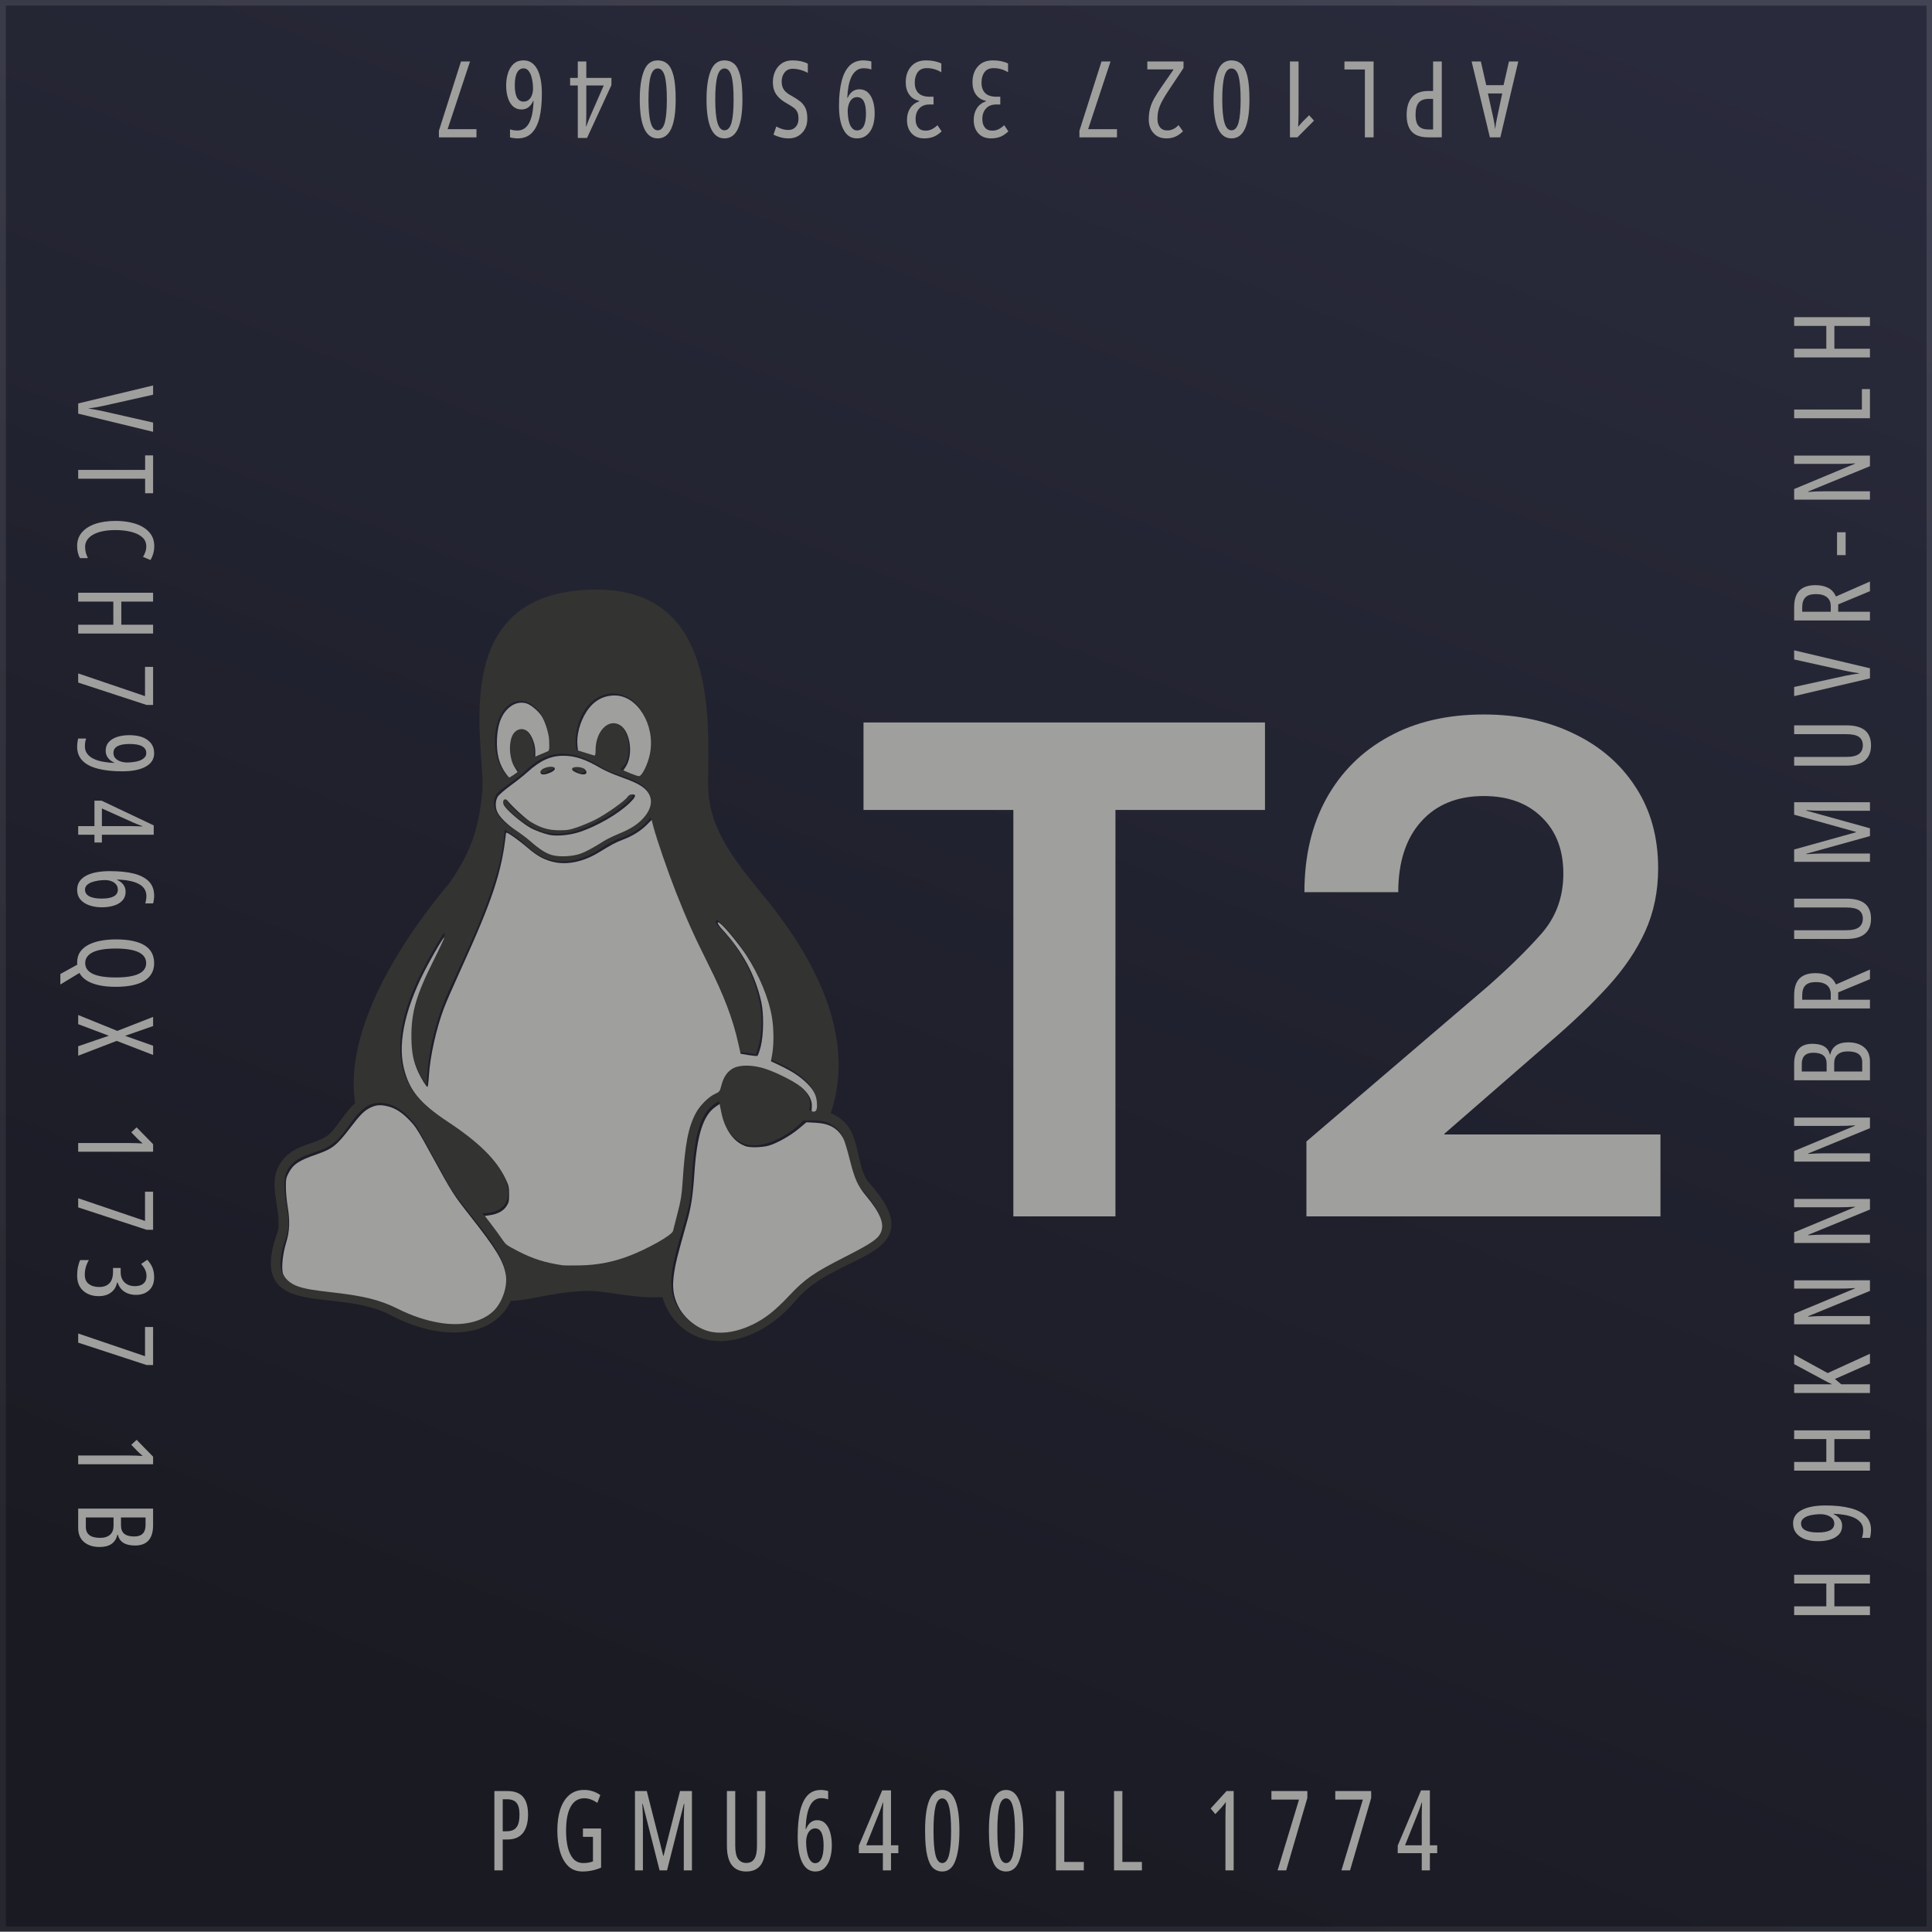
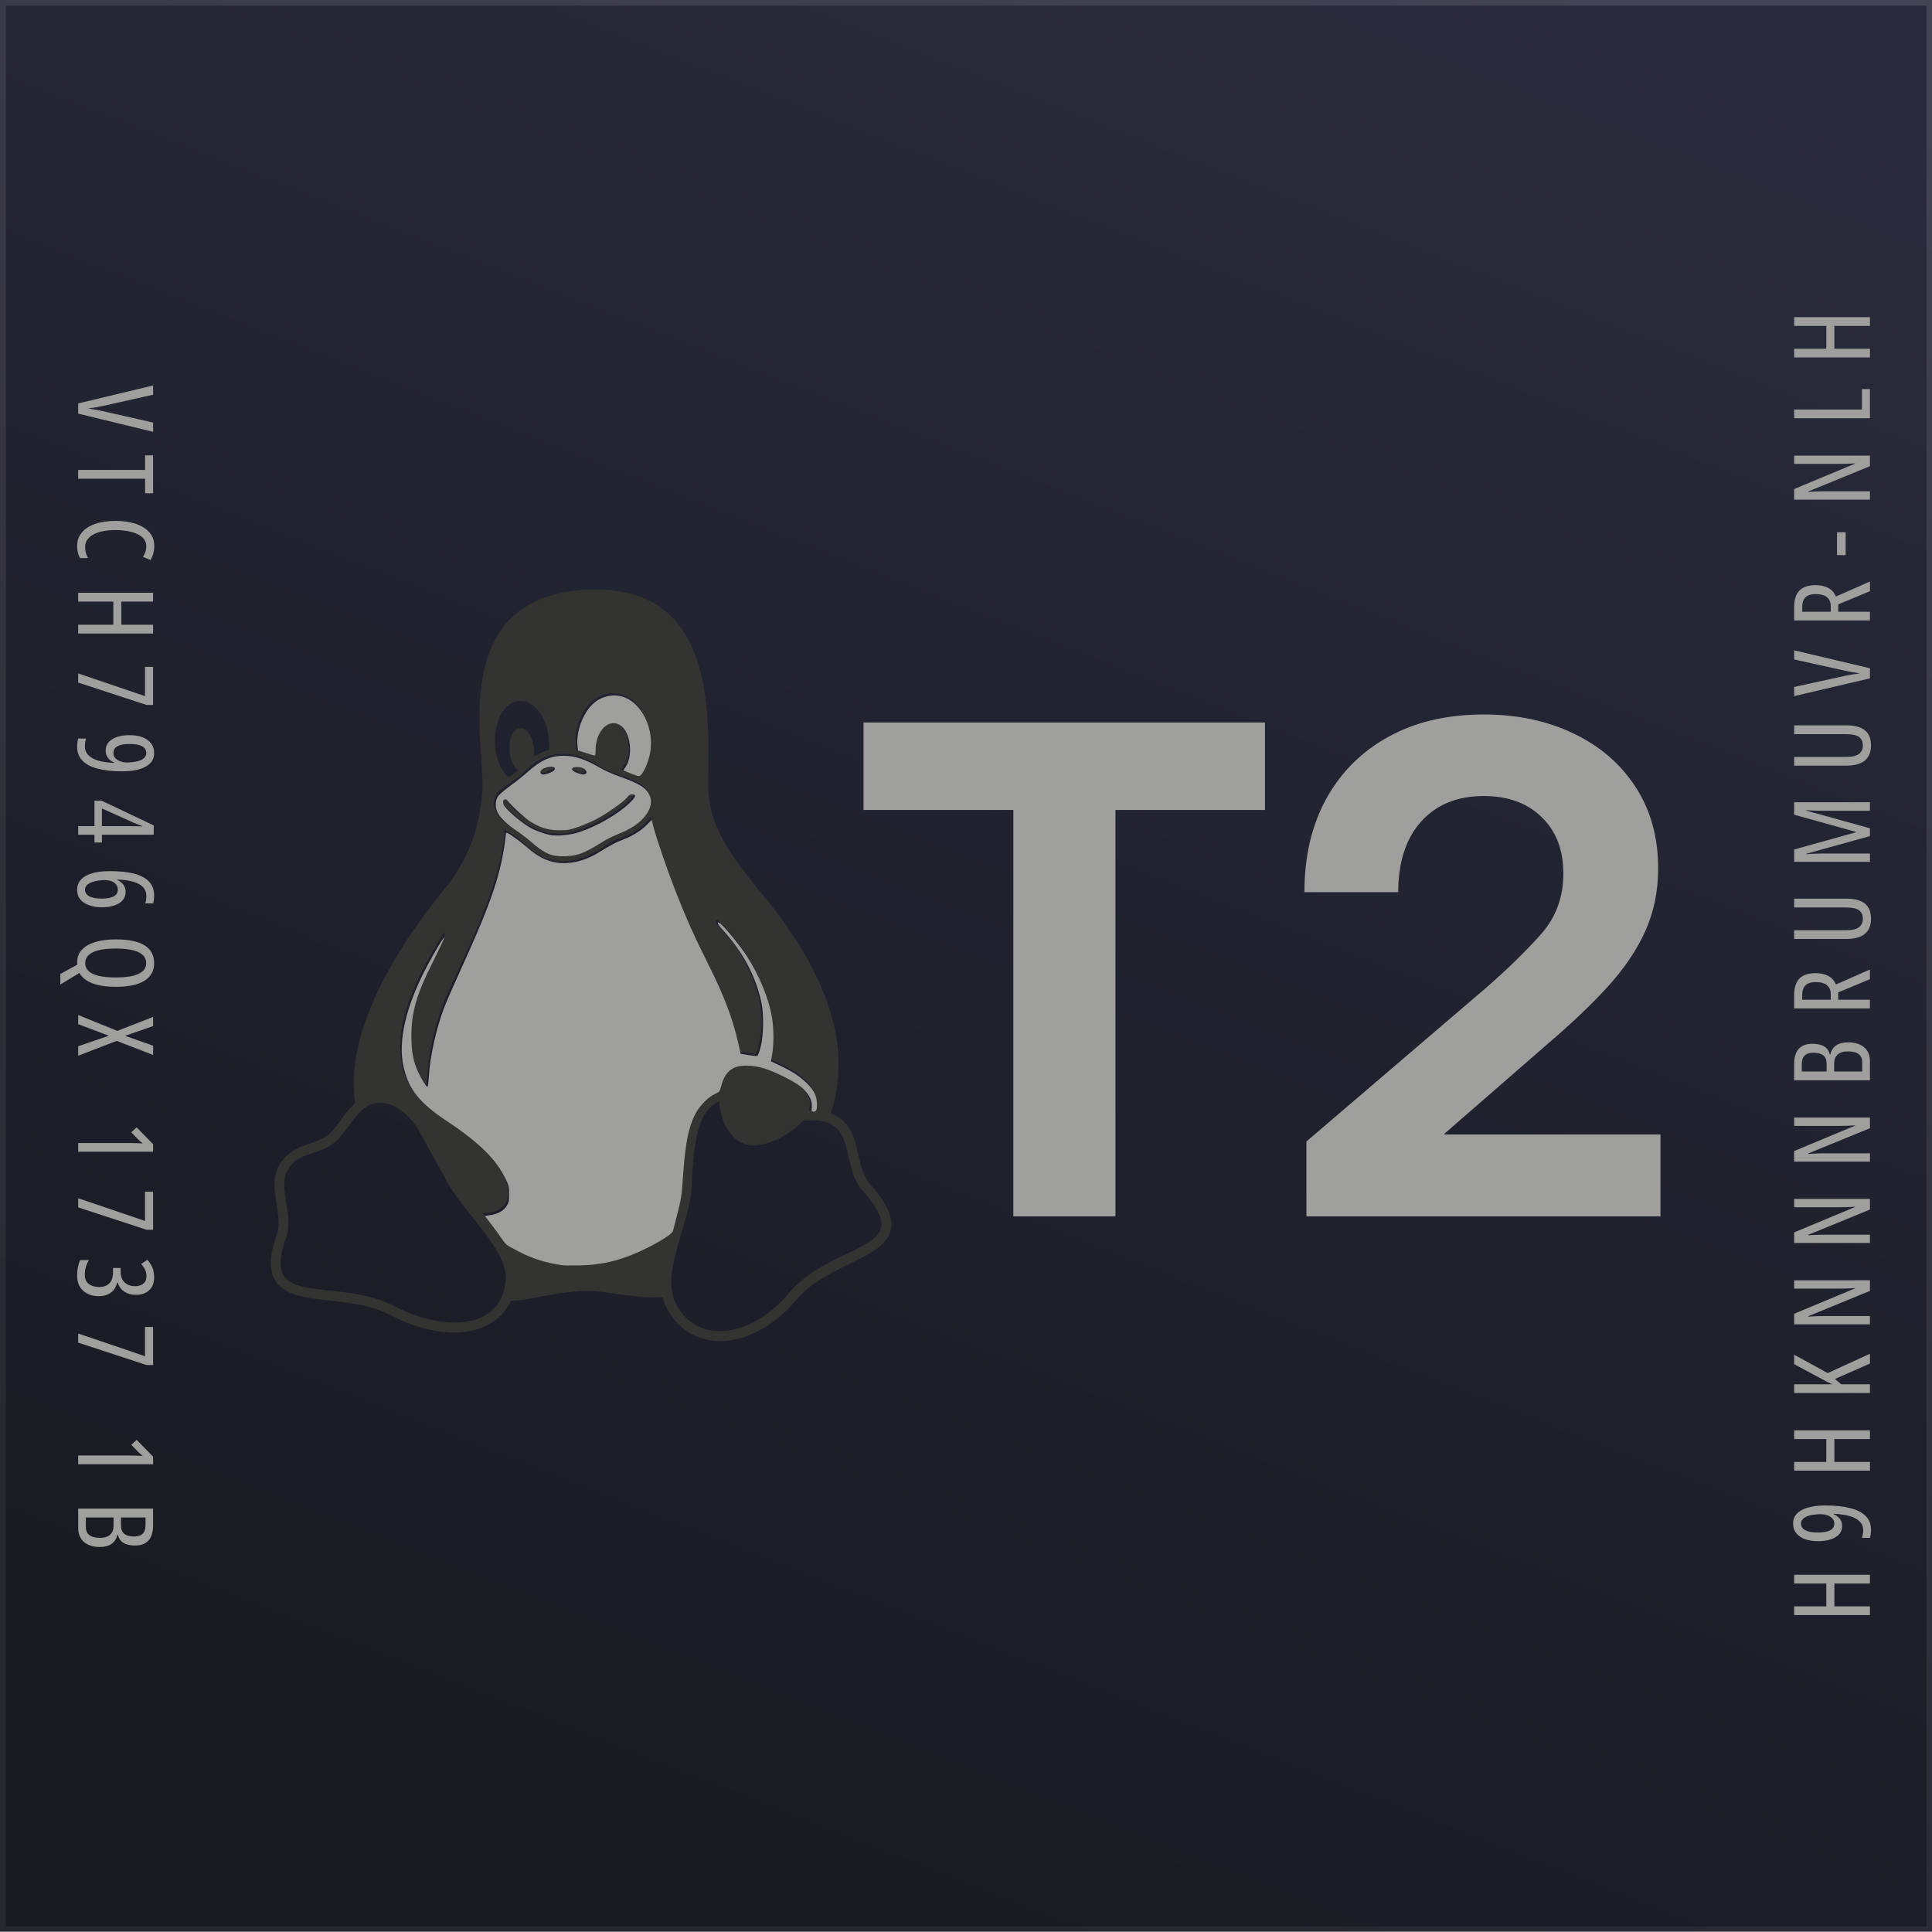
<svg xmlns="http://www.w3.org/2000/svg" xmlns:ns1="http://sodipodi.sourceforge.net/DTD/sodipodi-0.dtd" xmlns:ns2="http://www.inkscape.org/namespaces/inkscape" xmlns:xlink="http://www.w3.org/1999/xlink" width="512" height="512" viewBox="0 0 128 128" version="1.1" id="svg1" xml:space="preserve" ns1:docname="t2linux-logo-large.svg" ns2:version="1.3.2 (091e20ef0f, 2023-11-25, custom)" ns2:export-filename="t2linux-logo-512.png" ns2:export-xdpi="96" ns2:export-ydpi="96">
  <ns1:namedview id="namedview1" pagecolor="#ffffff" bordercolor="#000000" borderopacity="0.25" ns2:showpageshadow="2" ns2:pageopacity="0.0" ns2:pagecheckerboard="0" ns2:deskcolor="#d1d1d1" ns2:document-units="px" showgrid="false" showguides="true" ns2:zoom="1" ns2:cx="263" ns2:cy="218" ns2:window-width="2409" ns2:window-height="1308" ns2:window-x="1070" ns2:window-y="302" ns2:window-maximized="0" ns2:current-layer="layer3">
    <ns2:page x="0" y="0" width="128" height="128" id="page5" margin="0" bleed="0" ns2:export-filename="Page 2.png" ns2:export-xdpi="201.92534" ns2:export-ydpi="201.92534" />
    <ns2:grid id="grid29" units="px" originx="0" originy="0" spacingx="0.25" spacingy="0.25" empcolor="#0099e5" empopacity="0.302" color="#0099e5" opacity="0.149" empspacing="5" dotted="false" gridanglex="30" gridanglez="30" visible="false" />
  </ns1:namedview>
  <defs id="defs1">
    <linearGradient id="linearGradient29" ns2:collect="always">
      <stop style="stop-color:#2b2c3e;stop-opacity:0.889;" offset="0" id="stop29" />
      <stop style="stop-color:#191a22;stop-opacity:0.943;" offset="1" id="stop30" />
    </linearGradient>
    <filter style="color-interpolation-filters:sRGB" ns2:label="Noise Fill" id="filter42" x="0" y="0" width="1" height="1">
      <feTurbulence type="fractalNoise" baseFrequency="8 8" numOctaves="1" seed="127" result="turbulence" id="feTurbulence41" />
      <feComposite in="SourceGraphic" in2="turbulence" operator="out" result="composite1" id="feComposite41" />
      <feColorMatrix values="1 0 0 0 0 0 1 0 0 0 0 0 1 0 0 0 0 0 40 -22 " result="color" id="feColorMatrix41" />
      <feFlood flood-opacity="1" flood-color="rgb(215,216,223)" result="flood" id="feFlood41" />
      <feMerge result="merge" id="feMerge42">
        <feMergeNode in="flood" id="feMergeNode41" />
        <feMergeNode in="color" id="feMergeNode42" />
      </feMerge>
      <feComposite in2="SourceGraphic" operator="in" result="fbSourceGraphic" id="feComposite42" />
      <feColorMatrix result="fbSourceGraphicAlpha" in="fbSourceGraphic" values="0 0 0 -1 0 0 0 0 -1 0 0 0 0 -1 0 0 0 0 1 0" id="feColorMatrix42" />
      <feTurbulence id="feTurbulence42" type="fractalNoise" baseFrequency="8 8" numOctaves="1" seed="128" result="turbulence" />
      <feComposite id="feComposite43" in="fbSourceGraphic" in2="turbulence" operator="out" result="composite1" />
      <feColorMatrix id="feColorMatrix43" values="1 0 0 0 0 0 1 0 0 0 0 0 1 0 0 0 0 0 40 -22 " result="color" />
      <feFlood id="feFlood43" flood-opacity="1" flood-color="rgb(215,216,223)" result="flood" />
      <feMerge id="feMerge43" result="merge">
        <feMergeNode id="feMergeNode43" in="flood" />
        <feMergeNode id="feMergeNode44" in="color" />
      </feMerge>
      <feComposite id="feComposite44" in2="fbSourceGraphic" operator="in" result="composite2" />
    </filter>
    <filter ns2:label="Noise Fill" ns2:menu="Image Effects" ns2:menu-tooltip="Adds a small scale graininess" style="color-interpolation-filters:sRGB" id="filter59" x="-0.003" y="-0.003" width="1.006" height="1.006">
      <feTurbulence type="fractalNoise" numOctaves="3" baseFrequency="1" seed="0" result="result0" id="feTurbulence58" />
      <feColorMatrix result="result4" values="0" type="saturate" id="feColorMatrix58" />
      <feComposite in="SourceGraphic" in2="result4" operator="arithmetic" k1="1.25" k2="0.5" k3="0.5" result="result2" id="feComposite58" k4="0" />
      <feBlend result="result5" mode="normal" in="result2" in2="SourceGraphic" id="feBlend58" />
      <feComposite in="result5" in2="SourceGraphic" operator="in" result="fbSourceGraphic" id="feComposite59" />
      <feColorMatrix result="fbSourceGraphicAlpha" in="fbSourceGraphic" values="0 0 0 -1 0 0 0 0 -1 0 0 0 0 -1 0 0 0 0 1 0" id="feColorMatrix147" />
      <feTurbulence id="feTurbulence147" type="fractalNoise" baseFrequency="32 32" numOctaves="2" seed="64" result="turbulence" />
      <feComposite id="feComposite147" in="fbSourceGraphic" in2="turbulence" operator="in" result="composite1" />
      <feColorMatrix id="feColorMatrix148" values="1 0 0 0 0 0 1 0 0 0 0 0 1 0 0 0 0 0 22 -8 " result="color" />
      <feFlood id="feFlood148" flood-opacity="1" flood-color="rgb(215,216,223)" result="flood" />
      <feMerge id="feMerge148" result="merge">
        <feMergeNode id="feMergeNode148" in="flood" />
        <feMergeNode id="feMergeNode149" in="color" />
      </feMerge>
      <feComposite id="feComposite149" in2="fbSourceGraphic" operator="in" result="fbSourceGraphic" />
      <feColorMatrix result="fbSourceGraphicAlpha" in="fbSourceGraphic" values="0 0 0 -1 0 0 0 0 -1 0 0 0 0 -1 0 0 0 0 1 0" id="feColorMatrix149" />
      <feTurbulence id="feTurbulence149" type="fractalNoise" baseFrequency="32 32" numOctaves="2" seed="64" result="turbulence" />
      <feComposite id="feComposite150" in="fbSourceGraphic" in2="turbulence" operator="in" result="composite1" />
      <feColorMatrix id="feColorMatrix150" values="1 0 0 0 0 0 1 0 0 0 0 0 1 0 0 0 0 0 22 -8 " result="color" />
      <feFlood id="feFlood150" flood-opacity="1" flood-color="rgb(215,216,223)" result="flood" />
      <feMerge id="feMerge150" result="merge">
        <feMergeNode id="feMergeNode150" in="flood" />
        <feMergeNode id="feMergeNode151" in="color" />
      </feMerge>
      <feComposite id="feComposite151" in2="fbSourceGraphic" operator="in" result="composite2" />
      <feGaussianBlur stdDeviation="0.089" id="feGaussianBlur151" />
    </filter>
    <linearGradient ns2:collect="always" xlink:href="#linearGradient29" id="linearGradient31" gradientUnits="userSpaceOnUse" gradientTransform="matrix(1.056,0,0,1.058,-0.392,-0.46)" x1="110.067" y1="0.767" x2="62.607" y2="121.744" />
  </defs>
  <g ns2:groupmode="layer" id="layer6" ns2:label="512x512" style="display:inline" transform="matrix(0.994,0,0,0.994,0.389,0.374)">
    <g ns2:groupmode="layer" id="layer5" ns2:label="Background" style="display:inline;fill:none;fill-opacity:1">
      <rect style="display:inline;fill:#1d1e29;fill-opacity:1;stroke-width:0.184;filter:url(#filter59)" id="rect1" width="69.5" height="72.25" x="0" y="0" transform="scale(1.842,1.772)" ns2:label="Noise" />
      <rect style="display:inline;fill:url(#linearGradient31);fill-opacity:1;stroke-width:0.263" id="rect29" width="128.783" height="128.753" x="-0.392" y="-0.377" ns2:label="Gradient" />
    </g>
    <g ns2:groupmode="layer" id="layer4" ns2:label="Border" style="display:inline">
-       <path d="m 35.38,112.478 q 0.742,0 1.092,0.364 0.357,0.364 0.357,1.113 0,0.763 -0.364,1.169 -0.364,0.406 -1.099,0.406 h -0.322 v 1.946 h -0.588 v -4.998 z m -0.021,0.518 h -0.315 v 2.016 h 0.266 q 0.49,0 0.7,-0.245 0.217,-0.245 0.217,-0.805 0,-0.518 -0.21,-0.742 -0.21,-0.224 -0.658,-0.224 z m 5.343,1.841 h 1.281 v 2.464 q -0.63,0.245 -1.309,0.245 -0.609,0 -1.008,-0.336 -0.392,-0.343 -0.581,-0.924 -0.189,-0.588 -0.189,-1.323 0,-0.749 0.203,-1.323 0.21,-0.574 0.63,-0.903 0.42,-0.329 1.057,-0.329 0.623,0 1.141,0.322 l -0.21,0.497 q -0.462,-0.294 -0.917,-0.294 -0.63,0 -0.959,0.525 -0.329,0.518 -0.329,1.519 0,0.574 0.119,1.036 0.126,0.462 0.392,0.735 0.273,0.266 0.7,0.266 0.392,0 0.686,-0.105 v -1.547 h -0.707 z m 5.406,2.639 -1.19,-4.193 h -0.028 q 0.042,0.7 0.042,0.987 v 3.206 h -0.56 v -4.998 h 0.833 l 1.162,4.081 h 0.021 l 1.162,-4.081 h 0.84 v 4.998 h -0.574 v -3.192 q 0,-0.154 0.007,-0.406 0.014,-0.252 0.028,-0.595 h -0.028 l -1.19,4.193 z m 7.464,-1.568 q 0,0.847 -0.343,1.246 -0.343,0.392 -1.008,0.392 -0.665,0 -1.015,-0.399 -0.35,-0.399 -0.35,-1.232 v -3.437 h 0.588 v 3.444 q 0,0.574 0.203,0.833 0.203,0.252 0.574,0.252 0.378,0 0.567,-0.252 0.189,-0.252 0.189,-0.84 v -3.437 h 0.595 z m 2.277,-0.553 q 0,-0.931 0.161,-1.589 0.168,-0.658 0.525,-1.008 0.364,-0.35 0.945,-0.35 0.147,0 0.273,0.021 0.133,0.014 0.245,0.049 v 0.525 q -0.231,-0.077 -0.497,-0.077 -1.029,0 -1.092,1.946 h 0.028 q 0.119,-0.266 0.315,-0.413 0.203,-0.147 0.469,-0.147 0.35,0 0.581,0.21 0.231,0.21 0.343,0.574 0.112,0.357 0.112,0.798 0,0.462 -0.133,0.84 -0.126,0.371 -0.385,0.595 -0.259,0.217 -0.651,0.217 -0.595,0 -0.917,-0.567 -0.322,-0.567 -0.322,-1.624 z m 1.232,1.666 q 0.28,0 0.434,-0.273 0.161,-0.28 0.161,-0.84 0,-1.078 -0.595,-1.078 -0.21,0 -0.357,0.126 -0.14,0.119 -0.21,0.315 -0.07,0.196 -0.07,0.42 0,0.217 0.035,0.448 0.035,0.231 0.105,0.434 0.077,0.196 0.196,0.322 0.126,0.126 0.301,0.126 z m 5.868,-0.63 h -0.518 v 1.085 h -0.574 v -1.085 h -1.694 v -0.476 l 1.645,-3.479 h 0.623 v 3.458 h 0.518 z m -1.092,-2.401 q 0,-0.161 0.007,-0.399 0.007,-0.245 0.014,-0.392 h -0.021 q -0.119,0.329 -0.238,0.602 l -0.938,2.093 h 1.176 z m 5.399,0.987 q 0,1.211 -0.287,1.89 -0.28,0.679 -0.924,0.679 -0.378,0 -0.651,-0.224 -0.266,-0.224 -0.413,-0.784 -0.147,-0.56 -0.147,-1.561 0,-1.295 0.301,-1.932 0.301,-0.637 0.91,-0.637 1.211,0 1.211,2.569 z m -1.827,0 q 0,1.029 0.14,1.533 0.147,0.504 0.476,0.504 0.329,0 0.476,-0.504 0.147,-0.511 0.147,-1.533 0,-1.022 -0.147,-1.526 -0.147,-0.511 -0.476,-0.511 -0.329,0 -0.476,0.504 -0.14,0.504 -0.14,1.533 z m 6.33,0 q 0,1.211 -0.287,1.89 -0.28,0.679 -0.924,0.679 -0.378,0 -0.651,-0.224 -0.266,-0.224 -0.413,-0.784 -0.147,-0.56 -0.147,-1.561 0,-1.295 0.301,-1.932 0.301,-0.637 0.91,-0.637 1.211,0 1.211,2.569 z m -1.827,0 q 0,1.029 0.14,1.533 0.147,0.504 0.476,0.504 0.329,0 0.476,-0.504 0.147,-0.511 0.147,-1.533 0,-1.022 -0.147,-1.526 -0.147,-0.511 -0.476,-0.511 -0.329,0 -0.476,0.504 -0.14,0.504 -0.14,1.533 z m 4.132,2.499 v -4.998 h 0.588 v 4.466 h 1.379 v 0.532 z m 4.097,0 v -4.998 h 0.588 v 4.466 h 1.379 v 0.532 z m 8.439,0 h -0.581 v -3.367 q 0,-0.224 0.007,-0.462 0.014,-0.238 0.021,-0.476 -0.042,0.056 -0.119,0.14 -0.07,0.084 -0.189,0.203 l -0.434,0.42 -0.329,-0.357 1.12,-1.099 h 0.504 z m 3.096,0 1.512,-4.459 h -1.946 v -0.539 h 2.534 v 0.434 l -1.491,4.564 z m 4.503,0 1.512,-4.459 h -1.946 v -0.539 h 2.534 v 0.434 l -1.491,4.564 z m 6.757,-1.085 h -0.518 v 1.085 h -0.574 v -1.085 h -1.694 v -0.476 l 1.645,-3.479 h 0.623 v 3.458 h 0.518 z m -1.092,-2.401 q 0,-0.161 0.007,-0.399 0.007,-0.245 0.014,-0.392 h -0.021 q -0.119,0.329 -0.238,0.602 l -0.938,2.093 h 1.176 z" id="text11" style="font-stretch:extra-condensed;font-size:7px;line-height:0;font-family:'Noto Sans';-inkscape-font-specification:'Noto Sans Extra-Condensed';letter-spacing:1.5px;fill:#9f9f9d;stroke-width:0.315" ns2:label="Bottom Text" transform="scale(0.945,1.058)" aria-label="PGMU6400LL 1774" />
      <path d="m -105.75,122.894 h -0.588 v -2.345 h -1.54 v 2.345 h -0.588 v -4.998 h 0.588 v 2.121 h 1.54 v -2.121 h 0.588 z m 4.671,-2.919 q 0,0.931 -0.175,1.603 -0.168,0.672 -0.532,1.029 -0.364,0.357 -0.938,0.357 -0.126,0 -0.287,-0.021 -0.154,-0.021 -0.252,-0.049 v -0.532 q 0.224,0.084 0.525,0.084 0.294,0 0.497,-0.161 0.21,-0.161 0.336,-0.434 0.126,-0.273 0.189,-0.623 0.063,-0.35 0.077,-0.728 h -0.028 q -0.112,0.259 -0.315,0.413 -0.203,0.147 -0.469,0.147 -0.35,0 -0.581,-0.21 -0.231,-0.217 -0.343,-0.574 -0.112,-0.357 -0.112,-0.798 0,-0.469 0.126,-0.84 0.133,-0.371 0.399,-0.588 0.273,-0.224 0.679,-0.224 0.581,0 0.889,0.56 0.315,0.553 0.315,1.589 z m -1.211,-1.624 q -0.609,0 -0.609,1.113 0,1.078 0.595,1.078 0.217,0 0.357,-0.133 0.14,-0.133 0.21,-0.343 0.07,-0.21 0.07,-0.441 0,-0.175 -0.028,-0.392 -0.021,-0.217 -0.091,-0.42 -0.07,-0.203 -0.196,-0.329 -0.119,-0.133 -0.308,-0.133 z m 6.274,4.543 h -0.588 v -2.345 h -1.54 v 2.345 h -0.588 v -4.998 h 0.588 v 2.121 h 1.54 v -2.121 h 0.588 z m 5.161,0 h -0.658 l -1.043,-2.31 -0.357,0.42 v 1.89 h -0.588 v -4.998 h 0.588 v 2.506 q 0.077,-0.182 0.378,-0.721 l 0.98,-1.785 h 0.637 l -1.239,2.212 z m 4.951,0 h -0.714 l -1.708,-4.074 h -0.028 q 0.042,0.574 0.042,1.008 v 3.066 h -0.56 v -4.998 h 0.714 l 1.708,4.011 h 0.021 q -0.014,-0.308 -0.028,-0.56 -0.007,-0.259 -0.007,-0.455 v -2.996 h 0.56 z m 5.483,0 h -0.714 l -1.708,-4.074 h -0.028 q 0.042,0.574 0.042,1.008 v 3.066 h -0.56 v -4.998 h 0.714 l 1.708,4.011 h 0.021 q -0.014,-0.308 -0.028,-0.56 -0.007,-0.259 -0.007,-0.455 v -2.996 h 0.56 z m 5.483,0 h -0.714 l -1.708,-4.074 h -0.028 q 0.042,0.574 0.042,1.008 v 3.066 h -0.56 v -4.998 h 0.714 l 1.708,4.011 h 0.021 q -0.014,-0.308 -0.028,-0.56 -0.007,-0.259 -0.007,-0.455 v -2.996 h 0.56 z m 3.621,-4.998 q 0.665,0 1.008,0.301 0.343,0.301 0.343,0.903 0,0.987 -0.721,1.148 v 0.028 q 0.819,0.196 0.819,1.183 0,0.651 -0.329,1.043 -0.329,0.392 -0.945,0.392 h -1.281 v -4.998 z m 0,2.142 q 0.392,0 0.567,-0.217 0.182,-0.224 0.182,-0.665 0,-0.756 -0.756,-0.756 h -0.511 v 1.638 z m -0.518,0.497 v 1.848 h 0.63 q 0.728,0 0.728,-0.952 0,-0.434 -0.21,-0.665 -0.21,-0.231 -0.588,-0.231 z m 5.133,-2.639 q 0.77,0 1.134,0.35 0.364,0.35 0.364,1.057 0,0.49 -0.182,0.833 -0.175,0.336 -0.581,0.518 l 1.008,2.24 h -0.651 l -0.889,-2.093 h -0.497 v 2.093 h -0.588 v -4.998 z m 0.007,0.532 h -0.301 v 1.883 h 0.364 q 0.399,0 0.609,-0.245 0.217,-0.245 0.217,-0.735 0,-0.476 -0.217,-0.686 -0.217,-0.217 -0.672,-0.217 z m 6.512,2.898 q 0,0.847 -0.343,1.246 -0.343,0.392 -1.008,0.392 -0.665,0 -1.015,-0.399 -0.35,-0.399 -0.35,-1.232 v -3.437 h 0.588 v 3.444 q 0,0.574 0.203,0.833 0.203,0.252 0.574,0.252 0.378,0 0.567,-0.252 0.189,-0.252 0.189,-0.84 v -3.437 h 0.595 z m 4.216,1.568 -1.19,-4.193 h -0.028 q 0.042,0.7 0.042,0.987 v 3.206 h -0.56 v -4.998 h 0.833 l 1.162,4.081 h 0.021 l 1.162,-4.081 h 0.84 v 4.998 h -0.574 v -3.192 q 0,-0.154 0.007,-0.406 0.014,-0.252 0.028,-0.595 h -0.028 l -1.19,4.193 z m 7.464,-1.568 q 0,0.847 -0.343,1.246 -0.343,0.392 -1.008,0.392 -0.665,0 -1.015,-0.399 -0.35,-0.399 -0.35,-1.232 v -3.437 h 0.588 v 3.444 q 0,0.574 0.203,0.833 0.203,0.252 0.574,0.252 0.378,0 0.567,-0.252 0.189,-0.252 0.189,-0.84 v -3.437 h 0.595 z m 5.056,-3.43 -1.211,4.998 h -0.679 l -1.197,-4.998 h 0.616 l 0.756,3.381 q 0.049,0.217 0.091,0.476 0.042,0.252 0.07,0.476 0.07,-0.483 0.175,-0.966 l 0.763,-3.367 z m 2.893,0 q 0.77,0 1.134,0.35 0.364,0.35 0.364,1.057 0,0.49 -0.182,0.833 -0.175,0.336 -0.581,0.518 l 1.008,2.24 h -0.651 l -0.889,-2.093 h -0.497 v 2.093 h -0.588 v -4.998 z m 0.007,0.532 h -0.301 v 1.883 h 0.364 q 0.399,0 0.609,-0.245 0.217,-0.245 0.217,-0.735 0,-0.476 -0.217,-0.686 -0.217,-0.217 -0.672,-0.217 z m 3.516,2.863 v -0.567 h 1.54 v 0.567 z m 6.708,1.603 h -0.714 l -1.708,-4.074 h -0.028 q 0.042,0.574 0.042,1.008 v 3.066 h -0.56 v -4.998 h 0.714 l 1.708,4.011 h 0.021 q -0.014,-0.308 -0.028,-0.56 -0.007,-0.259 -0.007,-0.455 v -2.996 h 0.56 z m 2.515,0 v -4.998 h 0.588 v 4.466 h 1.379 v 0.532 z m 6.813,0 h -0.588 v -2.345 h -1.54 v 2.345 h -0.588 v -4.998 h 0.588 v 2.121 h 1.54 v -2.121 h 0.588 z" id="text12" style="font-stretch:extra-condensed;font-size:7px;line-height:0;font-family:'Noto Sans';-inkscape-font-specification:'Noto Sans Extra-Condensed';letter-spacing:1.5px;fill:#9f9f9d;stroke-width:0.323" ns2:label="Right Text" transform="matrix(0,-0.989,1.011,0,0,0)" aria-label="H9HKNNNBRUMUVR-NLH" />
-       <path d="m -99.505,-3.675 -0.364,-1.561 h -1.169 l -0.364,1.561 h -0.63 l 1.211,-4.998 h 0.707 l 1.232,4.998 z m -0.847,-3.745 q -0.035,-0.196 -0.07,-0.378 -0.028,-0.182 -0.049,-0.343 -0.035,0.336 -0.119,0.714 l -0.357,1.645 h 0.966 z m 4.405,-1.253 q 0.742,0 1.092,0.364 0.357,0.364 0.357,1.113 0,0.763 -0.364,1.169 -0.364,0.406 -1.099,0.406 h -0.322 v 1.946 h -0.588 v -4.998 z m -0.021,0.518 h -0.315 v 2.016 h 0.266 q 0.49,0 0.7,-0.245 0.217,-0.245 0.217,-0.805 0,-0.518 -0.21,-0.742 -0.21,-0.224 -0.658,-0.224 z m 3.698,4.48 v -4.998 h 0.588 v 4.466 h 1.379 v 0.532 z m 5.644,0 h -0.581 v -3.367 q 0,-0.224 0.007,-0.462 0.014,-0.238 0.021,-0.476 -0.042,0.056 -0.119,0.14 -0.07,0.084 -0.189,0.203 l -0.434,0.42 -0.329,-0.357 1.12,-1.099 h 0.504 z m 5.154,-2.499 q 0,1.211 -0.287,1.89 -0.28,0.679 -0.924,0.679 -0.378,0 -0.651,-0.224 -0.266,-0.224 -0.413,-0.784 -0.147,-0.56 -0.147,-1.561 0,-1.295 0.301,-1.932 0.301,-0.637 0.91,-0.637 1.211,0 1.211,2.569 z m -1.827,0 q 0,1.029 0.14,1.533 0.147,0.504 0.476,0.504 0.329,0 0.476,-0.504 0.147,-0.511 0.147,-1.533 0,-1.022 -0.147,-1.526 -0.147,-0.511 -0.476,-0.511 -0.329,0 -0.476,0.504 -0.14,0.504 -0.14,1.533 z m 6.295,2.499 h -2.443 v -0.434 l 0.987,-1.449 q 0.301,-0.434 0.462,-0.742 0.168,-0.308 0.238,-0.574 0.07,-0.273 0.07,-0.595 0,-0.336 -0.168,-0.539 -0.168,-0.21 -0.49,-0.21 -0.217,0 -0.399,0.084 -0.175,0.077 -0.364,0.266 l -0.301,-0.406 q 0.266,-0.252 0.525,-0.357 0.259,-0.112 0.588,-0.112 0.56,0 0.875,0.35 0.322,0.343 0.322,0.903 0,0.399 -0.091,0.728 -0.091,0.329 -0.28,0.658 -0.182,0.322 -0.469,0.721 l -0.819,1.155 v 0.028 h 1.757 z m 2.48,0 1.512,-4.459 h -1.946 v -0.539 h 2.534 v 0.434 l -1.491,4.564 z m 9.23,-3.85 q 0,0.441 -0.21,0.763 -0.203,0.315 -0.616,0.462 v 0.028 q 0.441,0.091 0.672,0.413 0.238,0.315 0.238,0.812 0,0.644 -0.364,1.043 -0.357,0.399 -1.008,0.399 -0.595,0 -1.029,-0.203 v -0.581 q 0.455,0.273 0.973,0.273 0.42,0 0.616,-0.266 0.203,-0.266 0.203,-0.693 0,-0.448 -0.252,-0.686 -0.245,-0.238 -0.763,-0.238 h -0.252 v -0.511 h 0.273 q 0.441,0 0.686,-0.259 0.252,-0.266 0.252,-0.693 0,-0.371 -0.175,-0.567 -0.168,-0.203 -0.49,-0.203 -0.245,0 -0.427,0.091 -0.182,0.084 -0.385,0.266 l -0.28,-0.406 q 0.273,-0.252 0.546,-0.357 0.28,-0.105 0.623,-0.105 0.546,0 0.854,0.329 0.315,0.329 0.315,0.889 z m 4.503,0 q 0,0.441 -0.21,0.763 -0.203,0.315 -0.616,0.462 v 0.028 q 0.441,0.091 0.672,0.413 0.238,0.315 0.238,0.812 0,0.644 -0.364,1.043 -0.357,0.399 -1.008,0.399 -0.595,0 -1.029,-0.203 v -0.581 q 0.455,0.273 0.973,0.273 0.42,0 0.616,-0.266 0.203,-0.266 0.203,-0.693 0,-0.448 -0.252,-0.686 -0.245,-0.238 -0.763,-0.238 h -0.252 v -0.511 h 0.273 q 0.441,0 0.686,-0.259 0.252,-0.266 0.252,-0.693 0,-0.371 -0.175,-0.567 -0.168,-0.203 -0.49,-0.203 -0.245,0 -0.427,0.091 -0.182,0.084 -0.385,0.266 l -0.28,-0.406 q 0.273,-0.252 0.546,-0.357 0.28,-0.105 0.623,-0.105 0.546,0 0.854,0.329 0.315,0.329 0.315,0.889 z m 4.587,0.931 q 0,0.931 -0.175,1.603 -0.168,0.672 -0.532,1.029 -0.364,0.357 -0.938,0.357 -0.126,0 -0.287,-0.021 -0.154,-0.021 -0.252,-0.049 v -0.532 q 0.224,0.084 0.525,0.084 0.294,0 0.497,-0.161 0.21,-0.161 0.336,-0.434 0.126,-0.273 0.189,-0.623 0.063,-0.35 0.077,-0.728 h -0.028 q -0.112,0.259 -0.315,0.413 -0.203,0.147 -0.469,0.147 -0.35,0 -0.581,-0.21 -0.231,-0.217 -0.343,-0.574 -0.112,-0.357 -0.112,-0.798 0,-0.469 0.126,-0.84 0.133,-0.371 0.399,-0.588 0.273,-0.224 0.679,-0.224 0.581,0 0.889,0.56 0.315,0.553 0.315,1.589 z m -1.211,-1.624 q -0.609,0 -0.609,1.113 0,1.078 0.595,1.078 0.217,0 0.357,-0.133 0.14,-0.133 0.21,-0.343 0.07,-0.21 0.07,-0.441 0,-0.175 -0.028,-0.392 -0.021,-0.217 -0.091,-0.42 -0.07,-0.203 -0.196,-0.329 -0.119,-0.133 -0.308,-0.133 z m 5.672,3.171 q 0,0.42 -0.168,0.749 -0.161,0.322 -0.455,0.511 -0.294,0.182 -0.693,0.182 -0.609,0 -1.043,-0.217 v -0.609 q 0.238,0.133 0.511,0.203 0.273,0.07 0.511,0.07 0.35,0 0.546,-0.245 0.196,-0.245 0.196,-0.588 0,-0.245 -0.077,-0.413 -0.07,-0.168 -0.238,-0.308 -0.168,-0.14 -0.455,-0.287 -0.294,-0.161 -0.511,-0.336 -0.217,-0.182 -0.336,-0.441 -0.112,-0.259 -0.112,-0.651 -0.007,-0.392 0.154,-0.686 0.168,-0.301 0.455,-0.469 0.294,-0.168 0.665,-0.161 0.294,0 0.553,0.077 0.259,0.07 0.455,0.168 l -0.189,0.539 q -0.42,-0.231 -0.805,-0.231 -0.322,0 -0.511,0.21 -0.182,0.203 -0.182,0.525 0,0.259 0.07,0.427 0.07,0.161 0.238,0.294 0.175,0.126 0.462,0.287 0.49,0.259 0.721,0.588 0.238,0.329 0.238,0.812 z m 4.475,-1.127 q 0,1.211 -0.287,1.89 -0.28,0.679 -0.924,0.679 -0.378,0 -0.651,-0.224 -0.266,-0.224 -0.413,-0.784 -0.147,-0.56 -0.147,-1.561 0,-1.295 0.301,-1.932 0.301,-0.637 0.91,-0.637 1.211,0 1.211,2.569 z m -1.827,0 q 0,1.029 0.14,1.533 0.147,0.504 0.476,0.504 0.329,0 0.476,-0.504 0.147,-0.511 0.147,-1.533 0,-1.022 -0.147,-1.526 -0.147,-0.511 -0.476,-0.511 -0.329,0 -0.476,0.504 -0.14,0.504 -0.14,1.533 z m 6.33,0 q 0,1.211 -0.287,1.89 -0.28,0.679 -0.924,0.679 -0.378,0 -0.651,-0.224 -0.266,-0.224 -0.413,-0.784 -0.147,-0.56 -0.147,-1.561 0,-1.295 0.301,-1.932 0.301,-0.637 0.91,-0.637 1.211,0 1.211,2.569 z m -1.827,0 q 0,1.029 0.14,1.533 0.147,0.504 0.476,0.504 0.329,0 0.476,-0.504 0.147,-0.511 0.147,-1.533 0,-1.022 -0.147,-1.526 -0.147,-0.511 -0.476,-0.511 -0.329,0 -0.476,0.504 -0.14,0.504 -0.14,1.533 z m 6.526,1.414 h -0.518 v 1.085 h -0.574 v -1.085 h -1.694 v -0.476 l 1.645,-3.479 h 0.623 v 3.458 h 0.518 z m -1.092,-2.401 q 0,-0.161 0.007,-0.399 0.007,-0.245 0.014,-0.392 h -0.021 q -0.119,0.329 -0.238,0.602 l -0.938,2.093 h 1.176 z m 2.998,1.365 q 0,-0.931 0.161,-1.589 0.168,-0.658 0.525,-1.008 0.364,-0.35 0.945,-0.35 0.147,0 0.273,0.021 0.133,0.014 0.245,0.049 v 0.525 q -0.231,-0.077 -0.497,-0.077 -1.029,0 -1.092,1.946 h 0.028 q 0.119,-0.266 0.315,-0.413 0.203,-0.147 0.469,-0.147 0.35,0 0.581,0.21 0.231,0.21 0.343,0.574 0.112,0.357 0.112,0.798 0,0.462 -0.133,0.84 -0.126,0.371 -0.385,0.595 -0.259,0.217 -0.651,0.217 -0.595,0 -0.917,-0.567 -0.322,-0.567 -0.322,-1.624 z m 1.232,1.666 q 0.28,0 0.434,-0.273 0.161,-0.28 0.161,-0.84 0,-1.078 -0.595,-1.078 -0.21,0 -0.357,0.126 -0.14,0.119 -0.21,0.315 -0.07,0.196 -0.07,0.42 0,0.217 0.035,0.448 0.035,0.231 0.105,0.434 0.077,0.196 0.196,0.322 0.126,0.126 0.301,0.126 z m 3.614,0.455 1.512,-4.459 h -1.946 v -0.539 h 2.534 v 0.434 l -1.491,4.564 z" id="text13" style="font-stretch:extra-condensed;font-size:7px;line-height:0;font-family:'Noto Sans';-inkscape-font-specification:'Noto Sans Extra-Condensed';letter-spacing:1.5px;fill:#9f9f9d;stroke-width:0.308" ns2:label="Top Text" transform="scale(-0.988,-1.012)" aria-label="APL1027 339S00467 " />
      <path d="m 28.377,-9.823 -1.211,4.998 h -0.679 l -1.197,-4.998 h 0.616 l 0.756,3.381 q 0.049,0.217 0.091,0.476 0.042,0.252 0.07,0.476 0.07,-0.483 0.175,-0.966 l 0.763,-3.367 z m 3.124,4.998 h -0.588 v -4.466 h -0.966 v -0.532 h 2.52 v 0.532 h -0.966 z m 4.503,-4.543 q -0.385,0 -0.623,0.287 -0.238,0.28 -0.35,0.749 -0.112,0.462 -0.112,1.008 0,0.952 0.301,1.498 0.308,0.539 0.819,0.539 0.21,0 0.392,-0.049 0.189,-0.056 0.357,-0.14 v 0.532 q -0.336,0.189 -0.819,0.189 -0.511,0 -0.882,-0.308 -0.371,-0.308 -0.574,-0.882 -0.203,-0.581 -0.203,-1.386 0,-0.714 0.182,-1.295 0.182,-0.581 0.553,-0.924 0.378,-0.35 0.938,-0.35 0.504,0 0.931,0.252 l -0.21,0.497 q -0.154,-0.098 -0.329,-0.154 -0.175,-0.063 -0.371,-0.063 z m 5.805,4.543 h -0.588 v -2.345 h -1.54 v 2.345 h -0.588 v -4.998 h 0.588 v 2.121 h 1.54 v -2.121 h 0.588 z m 2.655,0 1.512,-4.459 h -1.946 v -0.539 h 2.534 v 0.434 l -1.491,4.564 z m 6.519,-2.919 q 0,0.931 -0.175,1.603 -0.168,0.672 -0.532,1.029 -0.364,0.357 -0.938,0.357 -0.126,0 -0.287,-0.021 -0.154,-0.021 -0.252,-0.049 v -0.532 q 0.224,0.084 0.525,0.084 0.294,0 0.497,-0.161 0.21,-0.161 0.336,-0.434 0.126,-0.273 0.189,-0.623 0.063,-0.35 0.077,-0.728 h -0.028 q -0.112,0.259 -0.315,0.413 -0.203,0.147 -0.469,0.147 -0.35,0 -0.581,-0.21 -0.231,-0.217 -0.343,-0.574 -0.112,-0.357 -0.112,-0.798 0,-0.469 0.126,-0.84 0.133,-0.371 0.399,-0.588 0.273,-0.224 0.679,-0.224 0.581,0 0.889,0.56 0.315,0.553 0.315,1.589 z m -1.211,-1.624 q -0.609,0 -0.609,1.113 0,1.078 0.595,1.078 0.217,0 0.357,-0.133 0.14,-0.133 0.21,-0.343 0.07,-0.21 0.07,-0.441 0,-0.175 -0.028,-0.392 -0.021,-0.217 -0.091,-0.42 -0.07,-0.203 -0.196,-0.329 -0.119,-0.133 -0.308,-0.133 z m 5.952,3.458 h -0.518 v 1.085 h -0.574 v -1.085 h -1.694 v -0.476 l 1.645,-3.479 h 0.623 v 3.458 h 0.518 z m -1.092,-2.401 q 0,-0.161 0.007,-0.399 0.007,-0.245 0.014,-0.392 h -0.021 q -0.119,0.329 -0.238,0.602 l -0.938,2.093 h 1.176 z m 2.998,1.365 q 0,-0.931 0.161,-1.589 0.168,-0.658 0.525,-1.008 0.364,-0.35 0.945,-0.35 0.147,0 0.273,0.021 0.133,0.014 0.245,0.049 v 0.525 q -0.231,-0.077 -0.497,-0.077 -1.029,0 -1.092,1.946 h 0.028 q 0.119,-0.266 0.315,-0.413 0.203,-0.147 0.469,-0.147 0.35,0 0.581,0.21 0.231,0.21 0.343,0.574 0.112,0.357 0.112,0.798 0,0.462 -0.133,0.84 -0.126,0.371 -0.385,0.595 -0.259,0.217 -0.651,0.217 -0.595,0 -0.917,-0.567 -0.322,-0.567 -0.322,-1.624 z m 1.232,1.666 q 0.28,0 0.434,-0.273 0.161,-0.28 0.161,-0.84 0,-1.078 -0.595,-1.078 -0.21,0 -0.357,0.126 -0.14,0.119 -0.21,0.315 -0.07,0.196 -0.07,0.42 0,0.217 0.035,0.448 0.035,0.231 0.105,0.434 0.077,0.196 0.196,0.322 0.126,0.126 0.301,0.126 z m 6.47,-2.051 q 0,0.952 -0.238,1.568 -0.238,0.616 -0.686,0.854 l 0.77,1.274 h -0.7 l -0.623,-1.134 q -0.056,0.014 -0.133,0.014 -0.427,0 -0.721,-0.203 -0.294,-0.21 -0.476,-0.567 -0.182,-0.364 -0.266,-0.826 -0.084,-0.469 -0.084,-0.987 0,-2.555 1.582,-2.555 0.763,0 1.169,0.644 0.406,0.644 0.406,1.918 z m -2.548,0 q 0,1.008 0.245,1.526 0.252,0.511 0.721,0.511 0.959,0 0.959,-2.037 0,-2.03 -0.952,-2.03 -0.49,0 -0.735,0.518 -0.238,0.511 -0.238,1.512 z m 7.135,2.506 h -0.63 l -0.7,-2.044 -0.77,2.044 h -0.609 l 1.057,-2.611 -0.931,-2.387 h 0.609 l 0.651,1.869 0.658,-1.869 h 0.616 l -0.938,2.429 z m 6.395,0 h -0.581 v -3.367 q 0,-0.224 0.007,-0.462 0.014,-0.238 0.021,-0.476 -0.042,0.056 -0.119,0.14 -0.07,0.084 -0.189,0.203 l -0.434,0.42 -0.329,-0.357 1.12,-1.099 h 0.504 z m 3.096,0 1.512,-4.459 h -1.946 v -0.539 h 2.534 v 0.434 l -1.491,4.564 z m 6.435,-3.85 q 0,0.441 -0.21,0.763 -0.203,0.315 -0.616,0.462 v 0.028 q 0.441,0.091 0.672,0.413 0.238,0.315 0.238,0.812 0,0.644 -0.364,1.043 -0.357,0.399 -1.008,0.399 -0.595,0 -1.029,-0.203 v -0.581 q 0.455,0.273 0.973,0.273 0.42,0 0.616,-0.266 0.203,-0.266 0.203,-0.693 0,-0.448 -0.252,-0.686 -0.245,-0.238 -0.763,-0.238 h -0.252 v -0.511 h 0.273 q 0.441,0 0.686,-0.259 0.252,-0.266 0.252,-0.693 0,-0.371 -0.175,-0.567 -0.168,-0.203 -0.49,-0.203 -0.245,0 -0.427,0.091 -0.182,0.084 -0.385,0.266 l -0.28,-0.406 q 0.273,-0.252 0.546,-0.357 0.28,-0.105 0.623,-0.105 0.546,0 0.854,0.329 0.315,0.329 0.315,0.889 z m 2.571,3.85 1.512,-4.459 h -1.946 v -0.539 h 2.534 v 0.434 l -1.491,4.564 z m 8.705,0 h -0.581 v -3.367 q 0,-0.224 0.007,-0.462 0.014,-0.238 0.021,-0.476 -0.042,0.056 -0.119,0.14 -0.07,0.084 -0.189,0.203 l -0.434,0.42 -0.329,-0.357 1.12,-1.099 h 0.504 z m 4.062,-4.998 q 0.665,0 1.008,0.301 0.343,0.301 0.343,0.903 0,0.987 -0.721,1.148 v 0.028 q 0.819,0.196 0.819,1.183 0,0.651 -0.329,1.043 -0.329,0.392 -0.945,0.392 h -1.281 v -4.998 z m 0,2.142 q 0.392,0 0.567,-0.217 0.182,-0.224 0.182,-0.665 0,-0.756 -0.756,-0.756 h -0.511 v 1.638 z m -0.518,0.497 v 1.848 h 0.63 q 0.728,0 0.728,-0.952 0,-0.434 -0.21,-0.665 -0.21,-0.231 -0.588,-0.231 z" id="text14" style="font-stretch:extra-condensed;font-size:7px;line-height:0;font-family:'Noto Sans';-inkscape-font-specification:'Noto Sans Extra-Condensed';letter-spacing:1.5px;fill:#9f9f9d;stroke-width:0.32" ns2:label="Left Text" transform="matrix(0,1.001,-0.999,0,0,0)" aria-label="VTCH7946QX 1737 1B" />
    </g>
    <g ns2:groupmode="layer" id="layer3" ns2:label="T2 Logo" style="display:inline" transform="matrix(1.125,0,0,1.125,-11.097,-7.88)">
      <path d="m 60.676,54.658 v -5.185 h 23.786 v 5.185 H 75.603 V 78.738 H 69.554 V 54.658 Z m 26.241,24.08 v -4.439 l 10.724,-9.173 q 1.944,-1.709 3.221,-3.162 1.277,-1.473 1.277,-3.535 0,-2.102 -1.277,-3.339 -1.277,-1.257 -3.437,-1.257 -2.357,0 -3.712,1.512 -1.355,1.512 -1.355,4.184 h -5.559 q 0,-3.182 1.296,-5.539 1.316,-2.377 3.693,-3.673 2.377,-1.316 5.637,-1.316 3.005,0 5.342,1.139 2.337,1.12 3.653,3.162 1.336,2.043 1.336,4.812 0,2.043 -0.766,3.732 -0.766,1.689 -2.219,3.28 -1.434,1.571 -3.477,3.319 l -6.207,5.401 v 0.039 h 12.806 v 4.851 z" id="text4" style="font-weight:bold;font-size:40.225px;line-height:0;font-family:'Inter Display';-inkscape-font-specification:'Inter Display Bold';fill:#9f9f9d;stroke-width:0.265" ns2:label="T2 text" aria-label="T2" />
      <g ns2:label="Penguin" ns2:groupmode="layer" id="layer1" style="display:inline" transform="matrix(0.971,0,0,0.971,0.739,0.875)">
        <path d="m 44.201,52.985 c 0.09,0.045 0.161,0.152 0.269,0.152 0.099,0 0.251,-0.036 0.26,-0.134 0.018,-0.125 -0.17,-0.206 -0.287,-0.26 -0.152,-0.063 -0.349,-0.09 -0.492,-0.009 -0.036,0.018 -0.072,0.063 -0.054,0.099 0.027,0.116 0.206,0.099 0.304,0.152 z m -1.961,0.152 c 0.107,0 0.179,-0.107 0.269,-0.152 0.099,-0.054 0.278,-0.036 0.313,-0.143 0.018,-0.036 -0.018,-0.081 -0.054,-0.099 -0.143,-0.081 -0.34,-0.054 -0.492,0.009 -0.116,0.054 -0.304,0.134 -0.287,0.26 0.009,0.09 0.161,0.134 0.251,0.125 z M 62.039,78.103 c -0.322,-0.358 -0.475,-1.039 -0.645,-1.764 -0.161,-0.725 -0.349,-1.504 -0.94,-2.006 -0.116,-0.099 -0.233,-0.188 -0.358,-0.26 -0.116,-0.072 -0.242,-0.134 -0.367,-0.179 0.824,-2.445 0.501,-4.88 -0.331,-7.083 -1.021,-2.695 -2.803,-5.05 -4.164,-6.662 -1.531,-1.925 -3.018,-3.752 -2.991,-6.447 0.045,-4.11 0.457,-11.748 -6.788,-11.757 -9.169,-0.018 -6.877,9.259 -6.976,12.107 -0.152,2.095 -0.573,3.743 -2.015,5.794 -1.692,2.015 -4.074,5.265 -5.203,8.659 -0.537,1.603 -0.788,3.233 -0.555,4.773 -0.582,0.519 -1.021,1.316 -1.486,1.809 -0.376,0.385 -0.922,0.528 -1.522,0.743 -0.6,0.215 -1.254,0.537 -1.657,1.298 -0.188,0.349 -0.251,0.725 -0.251,1.11 0,0.349 0.054,0.707 0.107,1.057 0.107,0.725 0.224,1.406 0.072,1.863 -0.466,1.289 -0.528,2.185 -0.197,2.839 0.34,0.654 1.021,0.94 1.8,1.101 1.549,0.322 3.653,0.242 5.31,1.119 1.773,0.931 3.573,1.263 5.006,0.931 1.039,-0.233 1.889,-0.86 2.319,-1.809 1.119,-0.009 2.355,-0.484 4.325,-0.591 1.334,-0.107 3.009,0.475 4.934,0.367 0.054,0.206 0.125,0.412 0.224,0.6 v 0.009 c 0.743,1.495 2.131,2.176 3.609,2.06 1.486,-0.116 3.054,-0.985 4.325,-2.498 1.218,-1.469 3.224,-2.077 4.558,-2.883 0.663,-0.403 1.2,-0.904 1.245,-1.639 0.036,-0.734 -0.394,-1.549 -1.388,-2.659 z M 44.461,49.761 c 0.878,-1.988 3.062,-1.952 3.94,-0.036 0.582,1.272 0.322,2.767 -0.385,3.618 -0.143,-0.072 -0.528,-0.233 -1.128,-0.439 0.099,-0.107 0.278,-0.242 0.349,-0.412 0.43,-1.057 -0.018,-2.418 -0.815,-2.445 -0.654,-0.045 -1.245,0.967 -1.057,2.06 -0.367,-0.179 -0.842,-0.313 -1.164,-0.394 -0.09,-0.618 -0.027,-1.307 0.26,-1.952 z m -3.645,-1.03 c 0.904,0 1.863,1.272 1.71,3 -0.313,0.09 -0.636,0.224 -0.913,0.412 0.107,-0.797 -0.295,-1.8 -0.86,-1.755 -0.752,0.063 -0.878,1.898 -0.161,2.516 0.09,0.072 0.17,-0.018 -0.528,0.492 -1.397,-1.307 -0.94,-4.665 0.752,-4.665 z m -1.218,5.435 c 0.555,-0.412 1.218,-0.895 1.263,-0.94 0.421,-0.394 1.209,-1.272 2.498,-1.272 0.636,0 1.397,0.206 2.319,0.797 0.564,0.367 1.012,0.394 2.024,0.833 0.752,0.313 1.227,0.869 0.94,1.63 -0.233,0.636 -0.985,1.289 -2.033,1.621 -0.994,0.322 -1.773,1.433 -3.421,1.334 -0.349,-0.018 -0.627,-0.09 -0.86,-0.188 -0.716,-0.313 -1.092,-0.931 -1.791,-1.343 -0.77,-0.43 -1.182,-0.931 -1.316,-1.37 -0.125,-0.439 0,-0.806 0.376,-1.101 z M 39.894,84.075 c -0.242,3.143 -3.931,3.08 -6.743,1.612 -2.677,-1.415 -6.143,-0.582 -6.85,-1.961 -0.215,-0.421 -0.215,-1.137 0.233,-2.364 v -0.018 c 0.215,-0.681 0.054,-1.433 -0.054,-2.14 -0.107,-0.698 -0.161,-1.343 0.081,-1.791 0.313,-0.6 0.761,-0.815 1.325,-1.012 0.922,-0.331 1.057,-0.304 1.755,-0.887 0.493,-0.51 0.851,-1.155 1.281,-1.612 0.457,-0.492 0.895,-0.725 1.585,-0.618 0.725,0.107 1.352,0.609 1.961,1.433 l 1.755,3.188 c 0.851,1.782 3.859,4.334 3.671,6.17 z m -0.125,-2.319 c -0.367,-0.591 -0.86,-1.218 -1.289,-1.755 0.636,0 1.272,-0.197 1.495,-0.797 0.206,-0.555 0,-1.334 -0.663,-2.23 -1.209,-1.63 -3.43,-2.91 -3.43,-2.91 -1.209,-0.752 -1.889,-1.675 -2.203,-2.677 -0.313,-1.003 -0.269,-2.086 -0.027,-3.152 0.466,-2.051 1.666,-4.047 2.436,-5.301 0.206,-0.152 0.072,0.287 -0.779,1.863 -0.761,1.442 -2.185,4.773 -0.233,7.379 0.054,-1.854 0.493,-3.743 1.236,-5.507 1.075,-2.454 3.34,-6.707 3.519,-10.092 0.099,0.072 0.412,0.287 0.555,0.367 0.412,0.242 0.725,0.6 1.128,0.922 1.11,0.895 2.552,0.824 3.797,0.107 0.555,-0.313 1.003,-0.672 1.424,-0.806 0.886,-0.278 1.594,-0.77 1.997,-1.343 0.69,2.722 2.301,6.653 3.331,8.57 0.546,1.021 1.639,3.179 2.113,5.785 0.295,-0.009 0.627,0.036 0.976,0.125 1.236,-3.197 -1.048,-6.644 -2.086,-7.602 -0.421,-0.412 -0.439,-0.591 -0.233,-0.582 1.128,1.003 2.615,3.018 3.152,5.283 0.251,1.039 0.295,2.122 0.036,3.197 1.469,0.609 3.215,1.603 2.749,3.116 -0.197,-0.009 -0.287,0 -0.376,0 0.287,-0.904 -0.349,-1.576 -2.042,-2.337 -1.755,-0.77 -3.224,-0.77 -3.43,1.119 -1.083,0.376 -1.639,1.316 -1.916,2.445 -0.251,1.003 -0.322,2.212 -0.394,3.573 -0.045,0.69 -0.322,1.612 -0.609,2.597 -2.874,2.051 -6.868,2.946 -10.235,0.645 z M 62.818,80.726 c -0.081,1.504 -3.689,1.782 -5.659,4.164 -1.182,1.406 -2.633,2.185 -3.904,2.283 -1.272,0.099 -2.373,-0.43 -3.018,-1.728 -0.421,-0.994 -0.215,-2.068 0.099,-3.25 0.331,-1.272 0.824,-2.579 0.887,-3.636 0.072,-1.361 0.152,-2.552 0.376,-3.465 0.233,-0.922 0.591,-1.54 1.227,-1.889 0.027,-0.018 0.063,-0.027 0.09,-0.045 0.072,1.182 0.654,2.382 1.683,2.642 1.128,0.295 2.749,-0.672 3.439,-1.46 0.806,-0.027 1.406,-0.081 2.024,0.457 0.886,0.761 0.636,2.713 1.531,3.725 0.949,1.039 1.254,1.746 1.227,2.203 z M 39.948,55.26 c 0.179,0.17 0.421,0.403 0.716,0.636 0.591,0.466 1.415,0.949 2.445,0.949 1.039,0 2.015,-0.528 2.848,-0.967 0.439,-0.233 0.976,-0.627 1.325,-0.931 0.349,-0.304 0.528,-0.564 0.278,-0.591 -0.251,-0.027 -0.233,0.233 -0.537,0.457 -0.394,0.287 -0.869,0.663 -1.245,0.878 -0.663,0.376 -1.746,0.913 -2.677,0.913 -0.931,0 -1.675,-0.43 -2.23,-0.869 -0.278,-0.224 -0.51,-0.448 -0.69,-0.618 -0.134,-0.125 -0.17,-0.412 -0.385,-0.439 -0.125,-0.009 -0.161,0.331 0.152,0.582 z" id="path1" style="display:inline;fill:#333332;fill-opacity:1;stroke-width:0.09" ns2:label="Outline" />
        <g id="g20" ns2:label="Fill" transform="matrix(1.014,0,0,1.014,1.679,3.164)">
-           <path style="fill:#9f9f9d;fill-opacity:1;stroke-width:0.224" d="m 127.147,310.789 c -3.152,-0.531 -6.206,-1.559 -9.478,-3.189 -3.911,-1.949 -7.492,-2.857 -14.41,-3.655 -5.062,-0.584 -6.371,-0.807 -8.173,-1.394 -1.778,-0.579 -3.277,-1.953 -3.515,-3.221 -0.272,-1.452 0.072,-4.379 0.79,-6.708 0.811,-2.634 0.899,-4.917 0.321,-8.384 -0.2,-1.202 -0.371,-3.095 -0.38,-4.206 -0.013,-1.757 0.061,-2.167 0.569,-3.143 1.081,-2.077 2.307,-2.912 6.311,-4.297 3.725,-1.289 4.65,-2.02 7.822,-6.182 2.147,-2.817 3.083,-3.756 4.399,-4.414 1.199,-0.6 2.129,-0.727 3.473,-0.474 1.976,0.372 3.507,1.267 5.332,3.116 1.556,1.577 1.963,2.217 5.366,8.438 4.483,8.195 4.777,8.655 8.654,13.578 5.786,7.346 7.425,10.035 7.995,13.117 0.51,2.76 -0.821,6.602 -2.951,8.517 -2.714,2.44 -7.107,3.346 -12.123,2.501 z" id="path15" transform="scale(0.265)" />
-           <path style="fill:#9f9f9d;fill-opacity:1;stroke-width:0.224" d="m 189.12,312.902 c -3.129,-0.533 -6.303,-2.96 -7.758,-5.931 -1.124,-2.297 -1.367,-4.303 -0.902,-7.472 0.336,-2.288 0.685,-3.676 2.952,-11.723 0.924,-3.281 1.314,-5.876 1.663,-11.065 0.573,-8.525 2.002,-13.016 4.744,-14.916 l 0.971,-0.672 0.389,1.919 c 0.7,3.456 2.467,6.195 4.722,7.319 0.964,0.481 1.477,0.58 2.987,0.58 1.006,0 2.37,-0.16 3.042,-0.357 1.931,-0.565 4.936,-2.258 6.835,-3.849 l 1.747,-1.464 2.088,0.109 c 3.199,0.167 5.115,1.294 6.365,3.743 0.242,0.475 0.854,2.518 1.359,4.539 1.112,4.45 1.801,5.996 3.669,8.241 3.328,3.999 4.317,6.488 3.371,8.481 -0.674,1.42 -2.223,2.462 -8.133,5.47 -7.106,3.618 -9.049,4.97 -12.674,8.822 -3.174,3.374 -5.451,5.167 -8.31,6.546 -3.215,1.551 -6.417,2.139 -9.127,1.677 z" id="path16" transform="scale(0.265)" />
          <path style="fill:#9f9f9d;fill-opacity:1;stroke-width:0.224" d="m 155.112,297.741 c -3.902,-0.578 -6.763,-1.481 -9.989,-3.153 -2.913,-1.51 -2.859,-1.468 -3.972,-3.108 -0.503,-0.741 -1.536,-2.155 -2.296,-3.143 l -1.382,-1.796 1.185,-0.174 c 1.719,-0.253 3.028,-0.964 3.73,-2.026 0.529,-0.8 0.603,-1.133 0.603,-2.723 0,-1.623 -0.086,-1.991 -0.824,-3.536 -2.07,-4.335 -6.09,-8.306 -13.094,-12.934 -6.384,-4.218 -8.774,-7.148 -9.998,-12.253 -1.442,-6.014 0.509,-14.28 5.569,-23.595 1.897,-3.493 3.524,-6.175 3.605,-5.943 0.04,0.116 -1.077,2.511 -2.483,5.322 -3.879,7.755 -4.991,11.621 -4.957,17.233 0.021,3.417 0.427,5.508 1.544,7.949 0.669,1.463 1.868,3.387 2.109,3.387 0.092,0 0.235,-1.116 0.318,-2.479 0.274,-4.505 1.645,-10.675 3.434,-15.451 0.443,-1.184 2.167,-5.134 3.83,-8.779 7.138,-15.641 9.277,-22.068 10.219,-30.705 0.053,-0.486 0.126,-0.462 1.615,0.539 0.857,0.577 2.372,1.751 3.367,2.61 2.141,1.85 3.866,2.772 6.047,3.233 3.051,0.645 6.676,-0.149 10.03,-2.197 3.143,-1.919 3.676,-2.199 5.65,-2.974 2.221,-0.872 3.965,-1.978 5.374,-3.406 l 1.01,-1.024 0.402,1.527 c 0.768,2.919 3.261,10.161 5.136,14.921 2.397,6.086 4.179,10.052 7.293,16.239 3.568,7.088 5.589,12.416 6.853,18.065 l 0.527,2.354 1.754,0.293 c 0.965,0.161 1.879,0.245 2.031,0.187 0.152,-0.058 0.51,-1.047 0.795,-2.198 0.65,-2.621 0.704,-7.399 0.113,-10.042 -1.374,-6.143 -4.287,-11.539 -8.95,-16.574 -1.244,-1.344 -1.245,-2.098 -0.001,-0.917 1.406,1.335 4.146,4.737 5.576,6.922 2.904,4.439 5.106,9.799 5.808,14.142 0.415,2.567 0.433,6.028 0.043,8.255 l -0.286,1.633 2.047,0.97 c 2.651,1.256 4.375,2.369 5.893,3.805 1.586,1.5 2.302,2.744 2.46,4.276 0.174,1.684 -0.029,2.388 -0.689,2.388 -0.489,0 -0.517,-0.07 -0.425,-1.066 0.141,-1.513 -0.778,-3.196 -2.507,-4.589 -1.577,-1.27 -5.588,-3.286 -8.209,-4.125 -2.622,-0.839 -5.468,-0.895 -7.008,-0.137 -1.374,0.677 -2.3,1.96 -2.792,3.868 -0.385,1.495 -0.414,1.534 -1.521,2.047 -1.466,0.678 -3.422,2.646 -4.316,4.341 -1.721,3.262 -2.431,6.954 -2.99,15.552 -0.199,3.065 -0.387,4.23 -1.156,7.183 -0.505,1.939 -0.969,3.751 -1.031,4.026 -0.214,0.943 -5.889,4.145 -10.164,5.735 -3.626,1.349 -7.019,1.996 -10.887,2.075 -1.852,0.038 -3.67,0.025 -4.041,-0.03 z" id="path17" transform="scale(0.265)" />
          <path style="fill:#9f9f9d;fill-opacity:1;stroke-width:0.224" d="m 152.755,204.6 c -1.431,-0.399 -2.885,-1.323 -4.938,-3.138 -0.802,-0.709 -2.267,-1.818 -3.255,-2.463 -1.998,-1.306 -3.787,-3.089 -4.278,-4.265 -0.465,-1.112 -0.406,-2.509 0.143,-3.397 0.256,-0.415 1.543,-1.538 2.86,-2.496 1.317,-0.958 3.052,-2.338 3.855,-3.067 2.922,-2.651 5.268,-3.725 8.141,-3.725 2.685,0 4.918,0.737 8.472,2.796 0.926,0.537 2.744,1.351 4.041,1.811 3.34,1.183 4.934,1.94 5.933,2.817 2.068,1.815 1.947,4.344 -0.326,6.81 -1.291,1.4 -2.878,2.404 -5.499,3.479 -1.225,0.502 -2.736,1.235 -3.357,1.628 -2.504,1.584 -4.119,2.454 -5.397,2.908 -1.768,0.628 -4.726,0.768 -6.394,0.303 z m 6.293,-5.257 c 3.954,-1.325 8.641,-4.034 11.213,-6.481 1.515,-1.442 1.722,-2.058 0.692,-2.058 -0.472,0 -0.791,0.187 -1.129,0.661 -0.663,0.932 -4.91,3.911 -7.26,5.095 -1.087,0.547 -2.905,1.315 -4.041,1.707 -1.772,0.611 -2.366,0.71 -4.197,0.7 -2.391,-0.013 -4.119,-0.526 -6.428,-1.906 -1.102,-0.659 -4.352,-3.63 -5.198,-4.751 -0.616,-0.818 -1.344,-0.198 -0.958,0.816 0.367,0.967 3.734,3.904 5.988,5.225 1.042,0.611 3.064,1.366 4.461,1.667 1.63,0.351 4.693,0.05 6.857,-0.675 z m -6.645,-13.494 c 1.778,-0.787 0.944,-1.713 -1.015,-1.127 -0.954,0.286 -1.433,0.767 -1.247,1.252 0.181,0.471 1.018,0.424 2.262,-0.126 z m 8.135,0.11 c 0.08,-0.208 -0.061,-0.553 -0.34,-0.832 -0.629,-0.629 -2.784,-0.716 -2.904,-0.118 -0.052,0.262 0.223,0.515 0.892,0.823 1.202,0.552 2.17,0.604 2.353,0.127 z" id="path18" transform="scale(0.265)" />
          <path style="fill:#9f9f9d;fill-opacity:1;stroke-width:0.224" d="m 170.556,186.044 -1.616,-0.673 0.536,-0.819 c 1.75,-2.672 1.078,-7.89 -1.21,-9.405 -2.617,-1.733 -5.635,1.273 -5.635,5.613 0,0.952 -0.079,1.3 -0.281,1.241 -0.154,-0.045 -1.052,-0.322 -1.995,-0.615 l -1.715,-0.534 -0.113,-1 c -0.273,-2.422 0.526,-5.467 2.055,-7.834 1.552,-2.402 3.752,-3.662 6.392,-3.662 5.169,0 9.245,6.692 8.017,13.165 -0.441,2.323 -1.775,5.086 -2.492,5.161 -0.181,0.019 -1.056,-0.268 -1.945,-0.638 z" id="path19" transform="scale(0.265)" />
-           <path style="fill:#9f9f9d;fill-opacity:1;stroke-width:0.224" d="m 142.376,186.258 c -1.622,-2.131 -2.282,-4.612 -2.134,-8.025 0.155,-3.56 1.177,-6 3.098,-7.391 1.083,-0.784 2.313,-1.031 3.522,-0.705 1.035,0.279 2.778,1.732 3.557,2.967 0.804,1.274 1.619,3.939 1.671,5.466 0.07,2.066 0.023,2.361 -0.401,2.504 -0.216,0.073 -0.923,0.367 -1.571,0.654 l -1.178,0.521 v -1.214 c 0,-1.525 -0.72,-3.487 -1.604,-4.371 -1.243,-1.243 -3.057,-0.699 -3.741,1.121 -0.75,1.997 -0.453,5.101 0.656,6.849 0.357,0.563 0.649,1.057 0.649,1.098 0,0.088 -1.745,1.257 -1.877,1.257 -0.05,0 -0.34,-0.328 -0.646,-0.73 z" id="path20" transform="scale(0.265)" />
        </g>
      </g>
    </g>
  </g>
</svg>